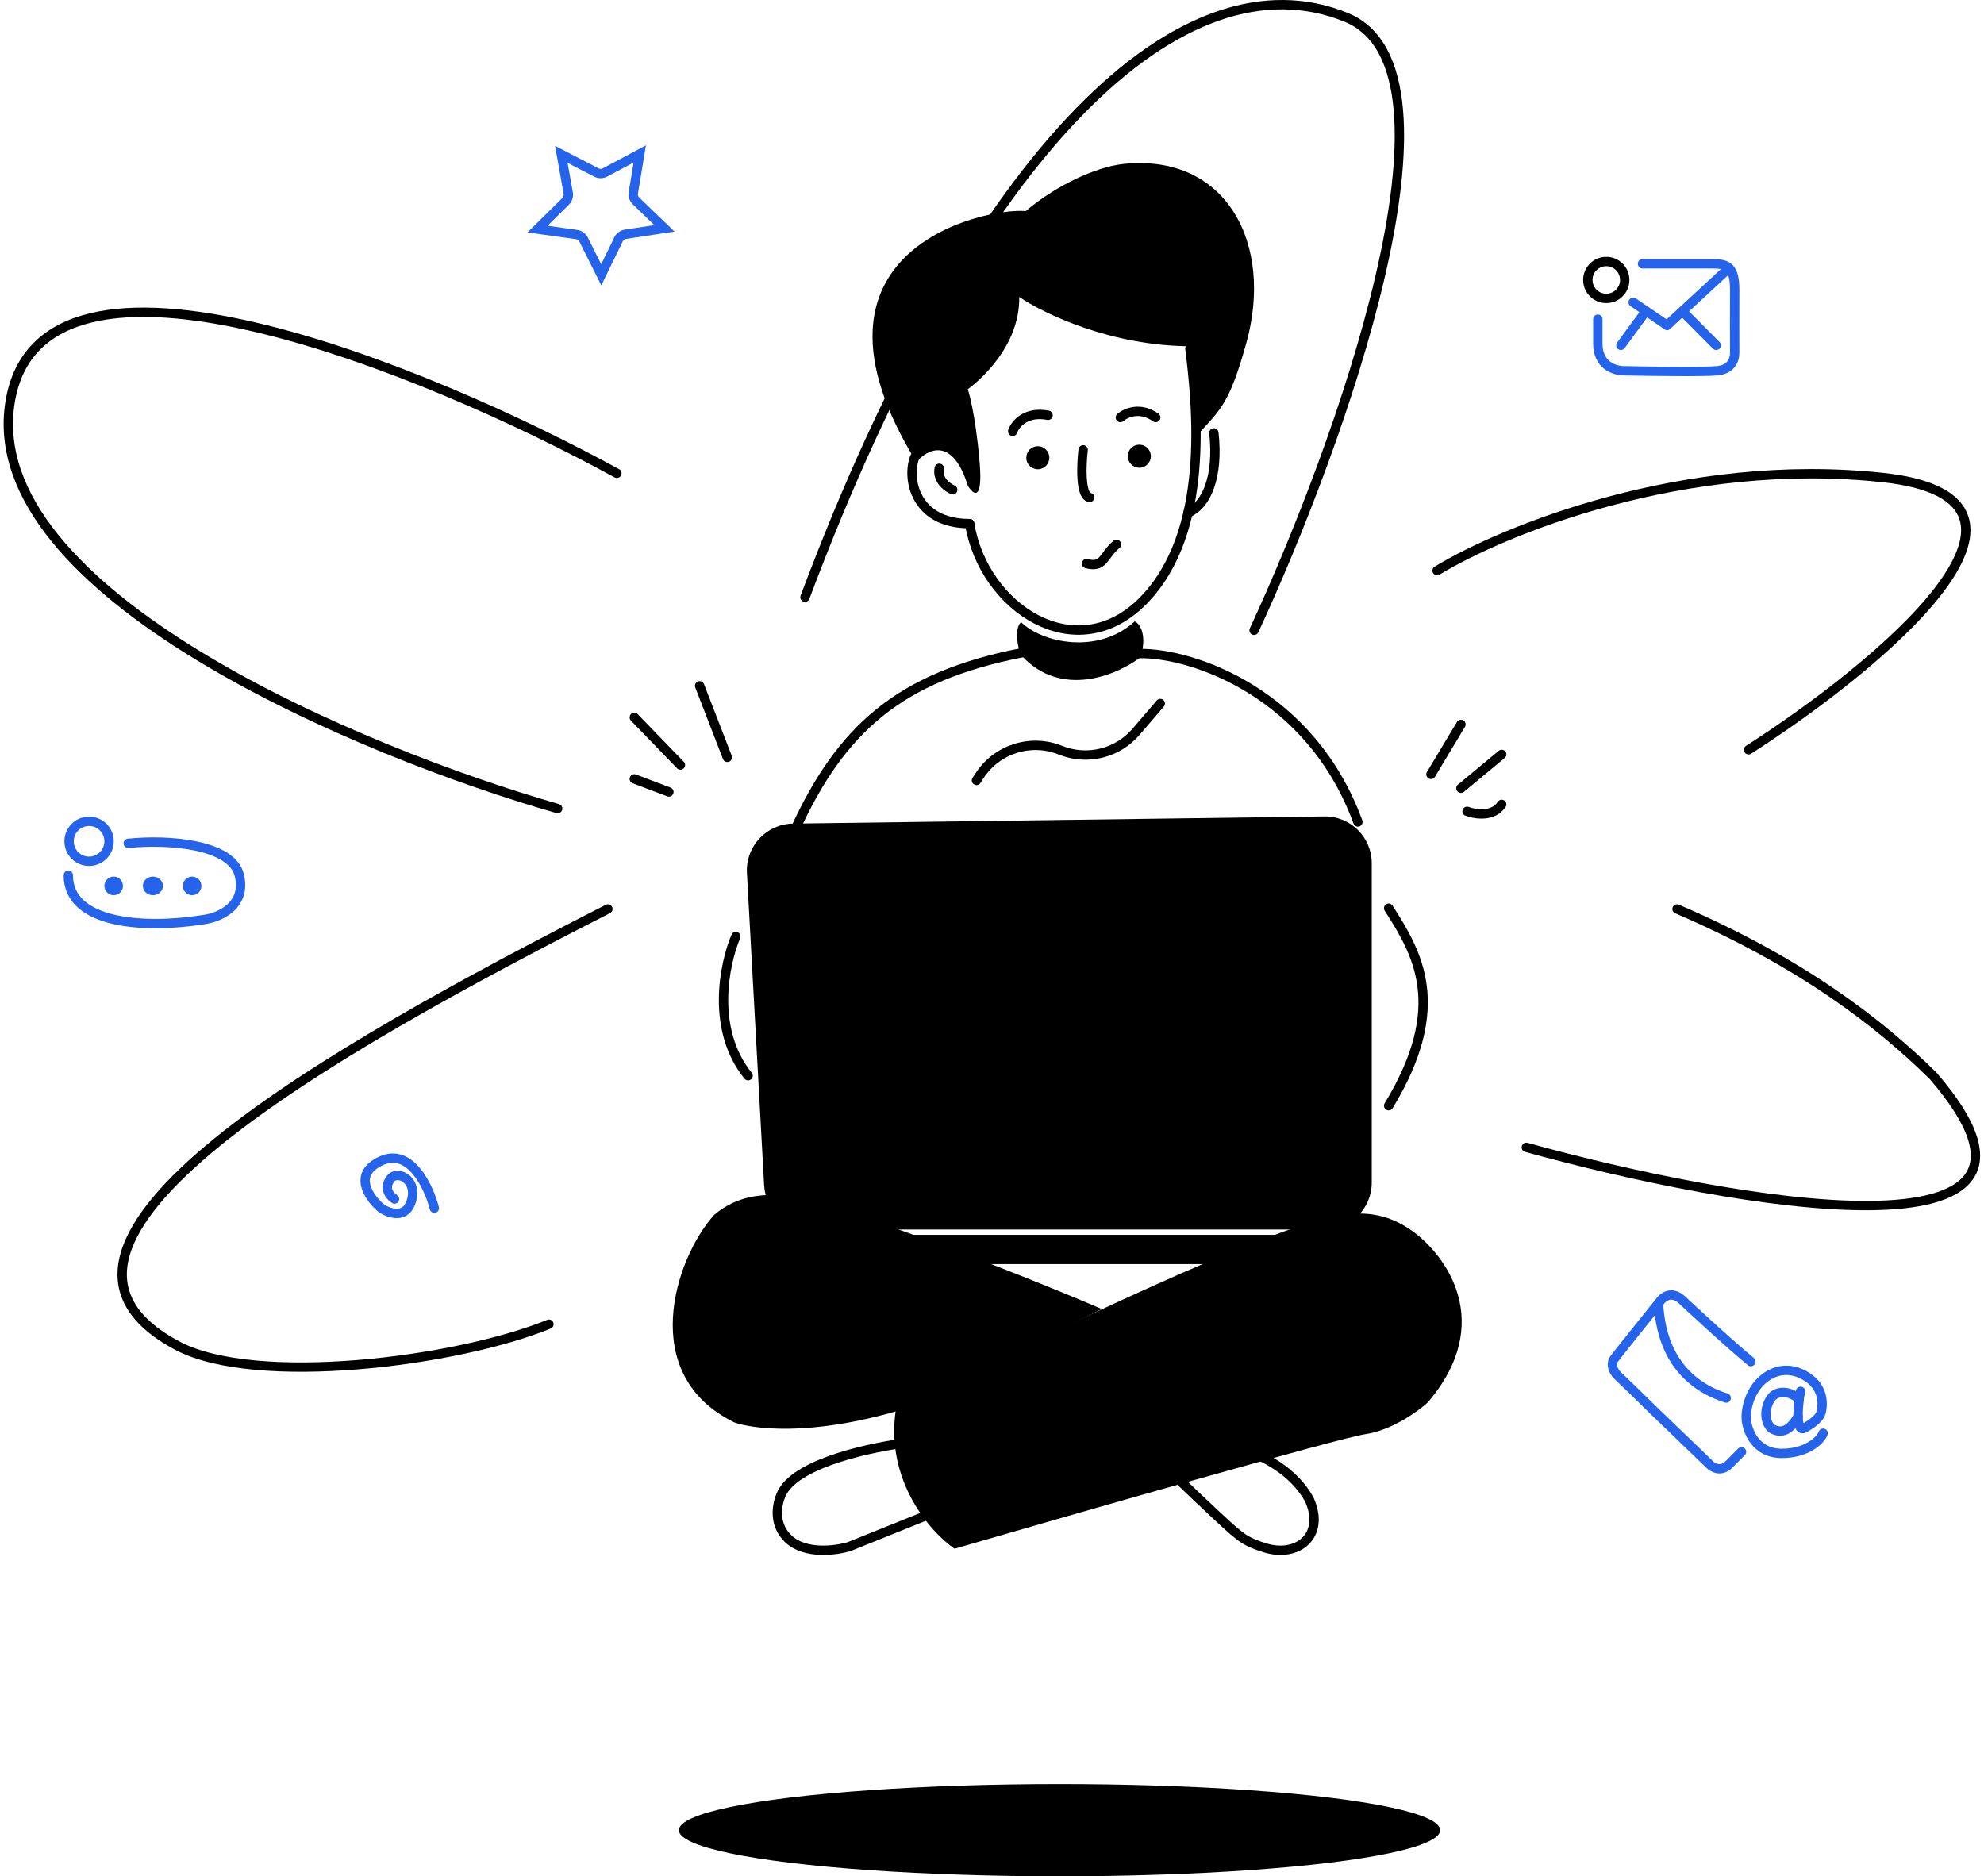
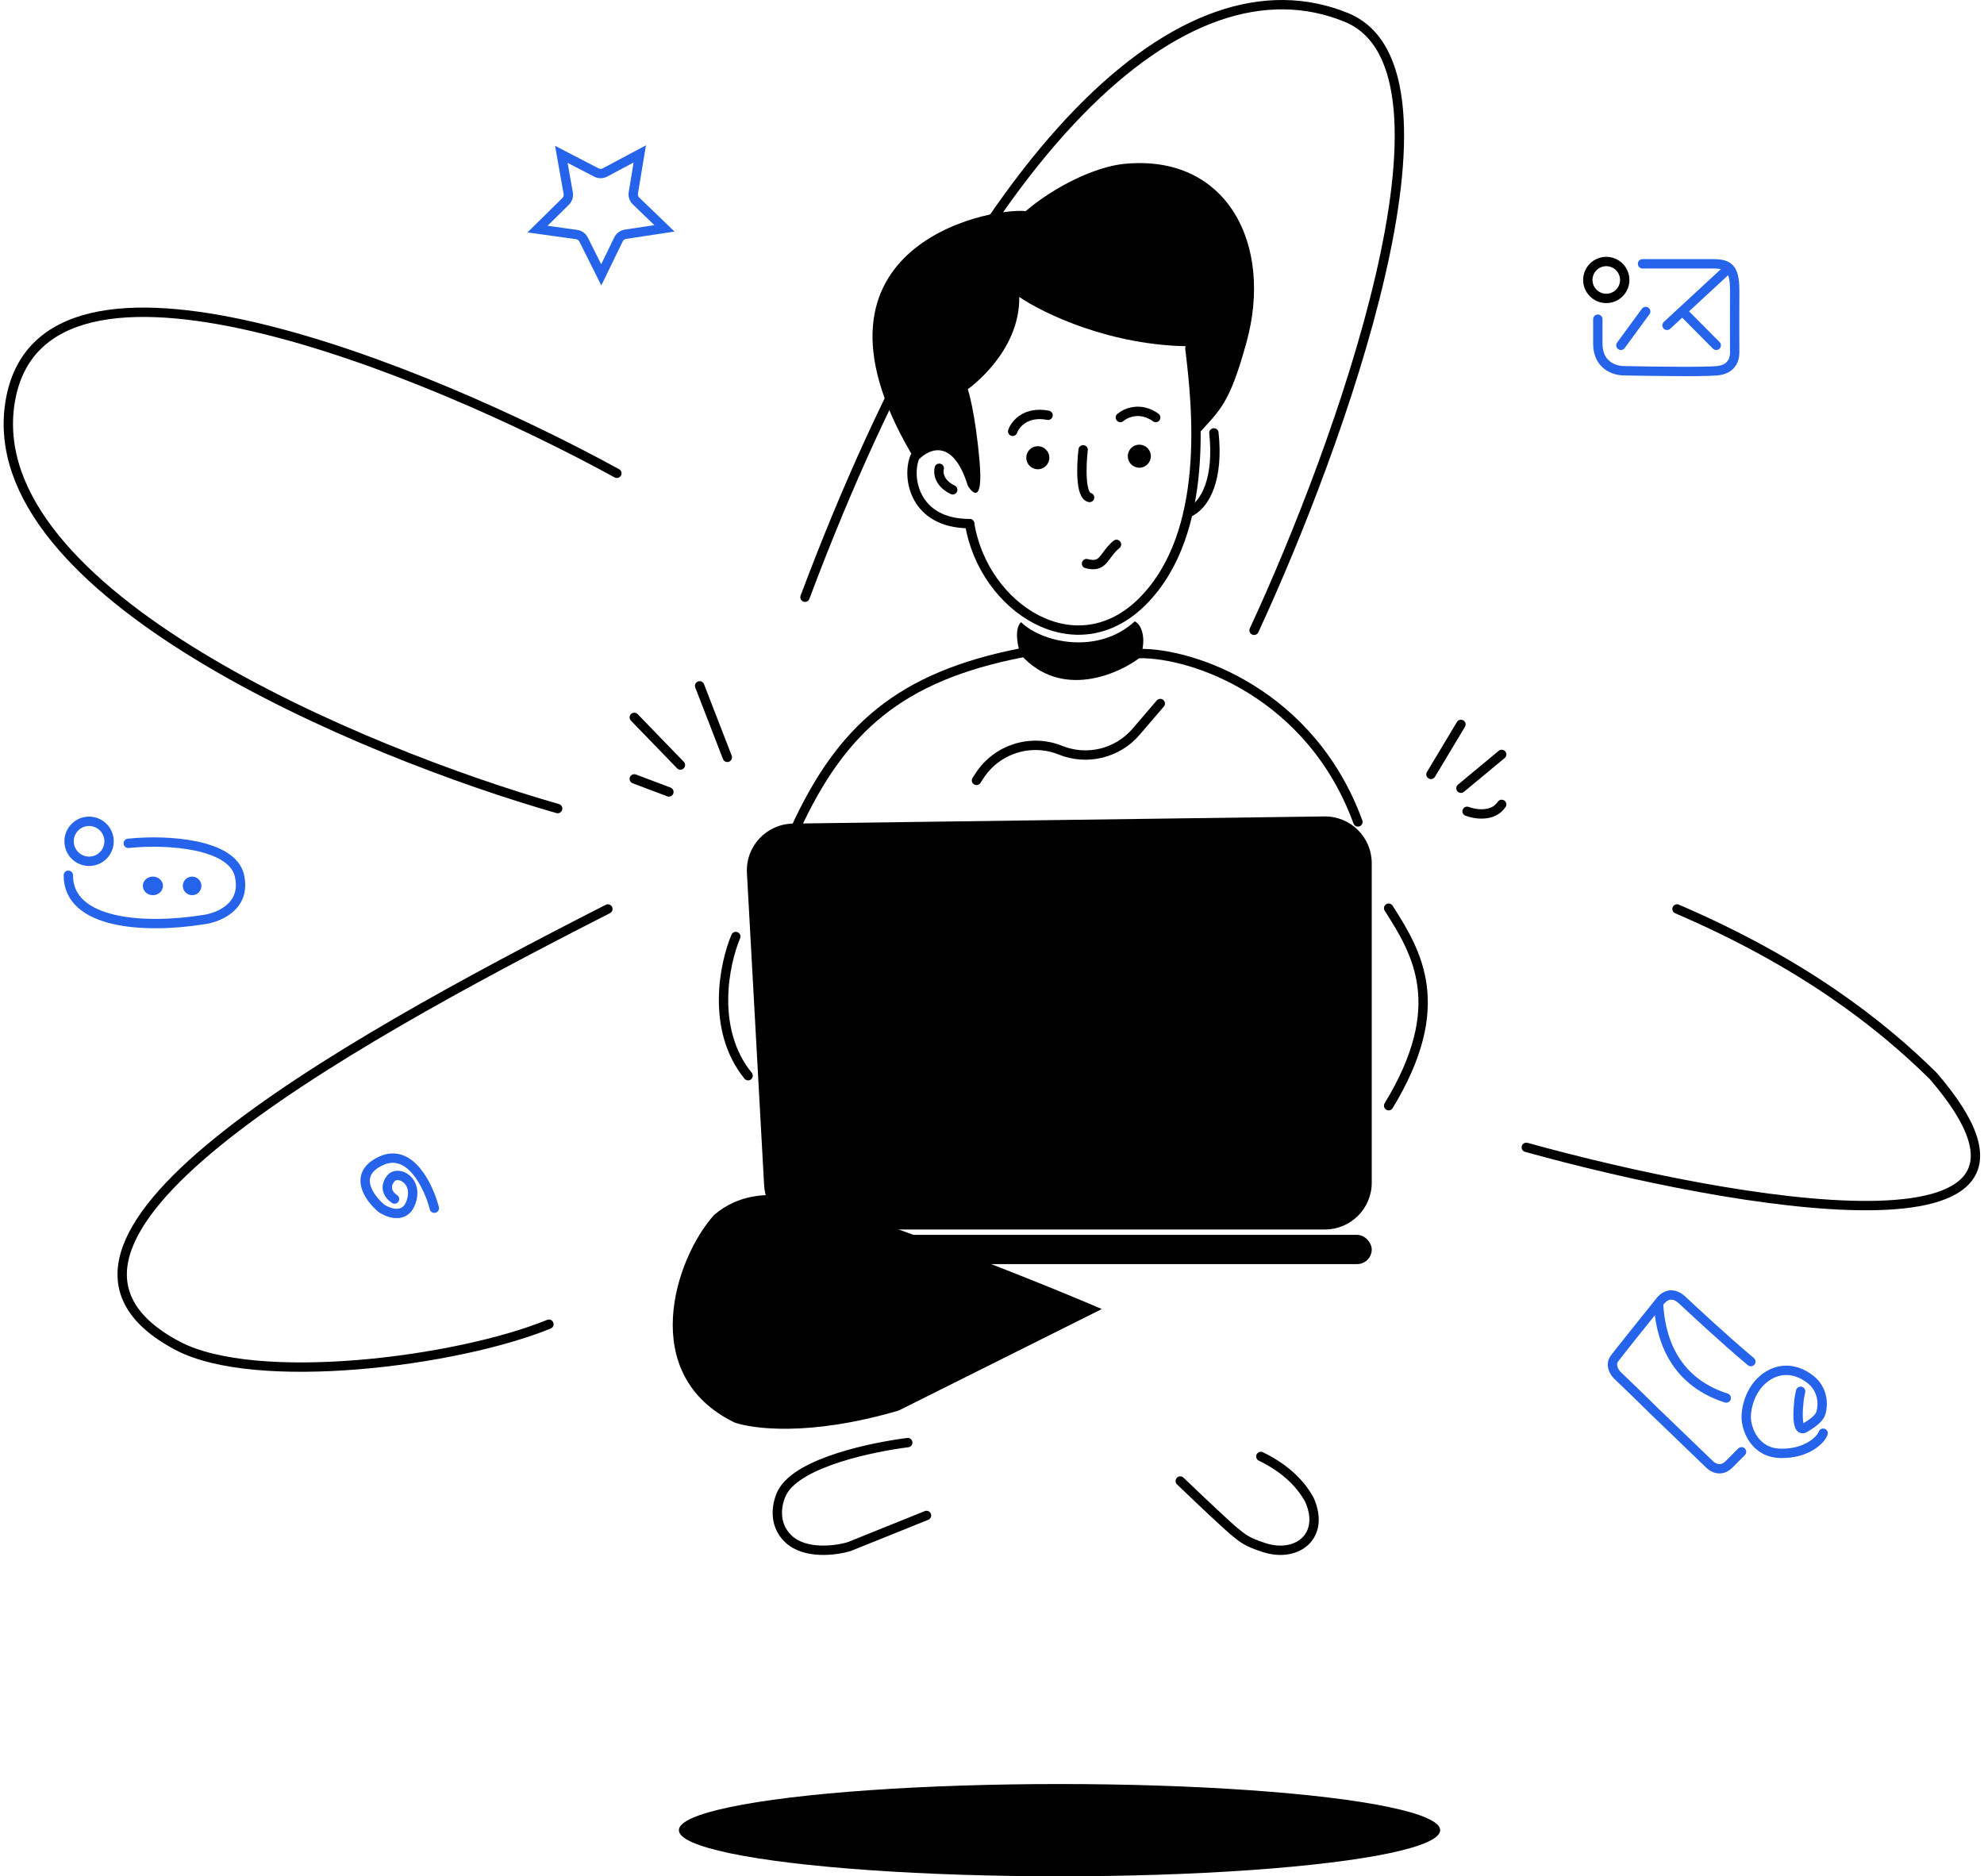
<svg xmlns="http://www.w3.org/2000/svg" width="424" height="401" viewBox="0 0 424 401" fill="none">
  <path d="M19.037 184.073C21.396 184.073 23.309 182.16 23.309 179.8C23.309 177.44 21.396 175.527 19.037 175.527C16.677 175.527 14.764 177.44 14.764 179.8C14.764 182.16 16.677 184.073 19.037 184.073Z" stroke="#2563EB" stroke-width="2" />
  <path d="M27.41 180.236C36.028 179.349 49.551 180.398 51.149 187.064C52.748 193.731 46.644 196.169 43.393 196.555C31.014 198.522 14.6 197.596 14.6 187.064" stroke="#2563EB" stroke-width="2" stroke-linecap="round" />
-   <path d="M24.296 190.318C24.84 190.318 25.282 189.877 25.282 189.332C25.282 188.788 24.84 188.346 24.296 188.346C23.751 188.346 23.31 188.788 23.31 189.332C23.31 189.877 23.751 190.318 24.296 190.318Z" stroke="#2563EB" stroke-width="2" />
  <path d="M33.827 189.332C33.827 189.811 33.381 190.318 32.677 190.318C31.973 190.318 31.526 189.811 31.526 189.332C31.526 188.853 31.973 188.346 32.677 188.346C33.381 188.346 33.827 188.853 33.827 189.332Z" stroke="#2563EB" stroke-width="2" />
  <path d="M41.058 190.318C41.603 190.318 42.044 189.877 42.044 189.332C42.044 188.788 41.603 188.346 41.058 188.346C40.514 188.346 40.072 188.788 40.072 189.332C40.072 189.877 40.514 190.318 41.058 190.318Z" stroke="#2563EB" stroke-width="2" />
  <path d="M343.277 63.777C345.455 63.777 347.221 62.012 347.221 59.833C347.221 57.655 345.455 55.889 343.277 55.889C341.099 55.889 339.333 57.655 339.333 59.833C339.333 62.012 341.099 63.777 343.277 63.777Z" stroke="black" stroke-width="2" />
  <path d="M351.025 56.381C353.915 56.381 362.174 56.381 366.059 56.381C369.206 56.381 370.72 57.078 370.72 61.95C370.72 66.684 370.682 72.816 370.72 75.291C370.748 77.031 369.881 78.957 366.991 79.235C364.101 79.513 352.501 79.351 347.063 79.235C345.043 79.235 341.469 78.09 341.469 73.434V68.214" stroke="#2563EB" stroke-width="2" stroke-linecap="round" />
-   <path d="M349.028 64.599L356.259 69.529" stroke="#2563EB" stroke-width="2" stroke-linecap="round" />
  <path d="M356.26 69.53L369.407 57.369" stroke="#2563EB" stroke-width="2" stroke-linecap="round" />
  <path d="M359.592 66.572L363.184 70.187L366.777 73.803" stroke="#2563EB" stroke-width="2" stroke-linecap="round" />
  <path d="M346.399 73.803L351.7 66.572" stroke="#2563EB" stroke-width="2" stroke-linecap="round" />
  <path d="M372.181 310.279C371.089 311.373 370.148 312.316 369.499 312.966C367.808 314.659 366.032 313.671 365.355 312.966L354.566 302.571C352.973 301.09 351.627 299.628 345.607 293.884C344.99 293.267 344.014 291.691 345.038 290.324C346.061 288.957 351.817 281.78 354.566 278.362C355.4 277.154 357.213 275.717 359.524 277.867C361.516 279.718 368.342 286.126 374.173 290.998" stroke="#2563EB" stroke-width="2" stroke-linecap="round" />
  <path d="M354.452 278.732C354.791 284.967 357.08 295.004 368.914 298.781" stroke="#2563EB" stroke-width="2" stroke-linecap="round" />
-   <path d="M384.462 299.264C383.92 297.885 379.755 296.28 378.181 299.264C376.559 302.342 377.8 304.935 378.855 305.443C380.202 306.092 382.181 306.432 384.271 302.696" stroke="#2563EB" stroke-width="2" stroke-linecap="round" />
  <path d="M384.807 297.345C384.686 298.065 384.561 298.368 384.462 299.263C384.334 300.431 384.252 301.655 384.272 302.695C384.311 304.521 384.673 305.781 385.698 305.173C387.756 303.953 388.867 302.953 389.162 301.933C389.655 300.217 389.659 296.931 386.885 294.783C383.539 292.19 379.765 292.261 376.798 294.783C373.851 297.287 373.045 301.296 373.206 303.375C373.383 305.65 375.08 310.536 380.62 310.612C386.158 310.688 389.159 307.702 389.619 306.304" stroke="#2563EB" stroke-width="2" stroke-linecap="round" />
  <path d="M92.825 258.213C91.643 253.651 87.719 245.238 81.48 248.082C75.24 250.925 78.879 256.02 81.48 258.213C83.229 259.397 86.991 260.665 88.038 256.257C89.086 251.85 84.67 250.037 83.429 251.992C82.775 252.762 82.036 254.693 84.316 256.257" stroke="#2563EB" stroke-width="2" stroke-linecap="round" />
  <path d="M119.963 32.986L127.438 36.861C128.022 37.164 128.718 37.16 129.299 36.851L136.729 32.89L135.353 41.196C135.245 41.846 135.464 42.507 135.938 42.963L142.001 48.805L133.676 50.064C133.025 50.162 132.464 50.574 132.176 51.166L128.494 58.737L124.724 51.209C124.43 50.62 123.864 50.215 123.212 50.124L114.874 48.961L120.869 43.05C121.338 42.587 121.549 41.924 121.434 41.276L119.963 32.986Z" stroke="#2563EB" stroke-width="2" />
  <path d="M222.159 184.045V211.983" stroke="black" stroke-width="2" stroke-linecap="round" />
  <path d="M243.194 187.332V213.955" stroke="black" stroke-width="2" stroke-linecap="round" />
  <path d="M193.994 308.312C187.049 309.177 170.788 312.367 167.226 318.853C166.158 320.8 164.918 325.535 168.508 328.908C172.099 332.281 178.66 331.394 181.492 330.529L198.002 323.88" stroke="black" stroke-width="2" stroke-linecap="round" />
-   <path d="M288.651 259.365C275.69 259.782 218.448 287.495 191.446 301.299C189.147 316.51 198.85 327.432 203.989 330.991C230.903 323.178 286.142 307.342 291.787 306.508C297.431 305.675 303.023 301.647 305.113 299.736C319.746 282.65 308.945 268.134 301.716 263.012C296.569 259.365 292.127 259.253 288.651 259.365Z" fill="black" />
  <path d="M167.248 255.489C176.431 256.101 216.49 271.627 235.47 279.764L192.062 301.455C172.635 307.152 160.701 305.275 157.057 304.047C136.019 293.912 144.262 268.906 152.62 259.644C158.007 255.059 163.957 255.269 167.248 255.489Z" fill="black" />
  <path d="M269.452 311.271C275.191 314.029 278.294 317.643 279.868 320.606C283.239 328.323 277.185 332.962 270.273 330.781C266.453 329.576 265.552 328.768 263.529 327.09C262.502 326.238 257.708 321.783 252.233 316.521" stroke="black" stroke-width="2" stroke-linecap="round" />
  <path d="M159.626 186.565L163.299 253.313C163.591 258.614 167.975 262.763 173.284 262.763H283.154C288.677 262.763 293.154 258.286 293.154 252.763V184.485C293.154 178.909 288.594 174.411 283.019 174.486L169.477 176.016C163.791 176.093 159.314 180.888 159.626 186.565Z" fill="black" />
  <rect x="162.997" y="263.914" width="130.156" height="6.245" rx="3.122" fill="black" />
  <path d="M243.523 139.674C254.972 139.51 280.171 148.22 290.196 175.664" stroke="black" stroke-width="2" stroke-linecap="round" />
  <path d="M218.379 139.509C192.249 144.604 179.76 155.779 169.899 177.307" stroke="black" stroke-width="2" stroke-linecap="round" />
  <path d="M305.808 165.502L312.217 154.82" stroke="black" stroke-width="2" stroke-linecap="round" />
  <path d="M312.217 168.461L320.927 161.23" stroke="black" stroke-width="2" stroke-linecap="round" />
  <path d="M313.531 173.391C315.229 174.048 319.086 174.673 320.926 171.912" stroke="black" stroke-width="2" stroke-linecap="round" />
  <path d="M145.413 163.503L135.553 153.314" stroke="black" stroke-width="2" stroke-linecap="round" />
  <path d="M155.438 161.859L149.521 146.576" stroke="black" stroke-width="2" stroke-linecap="round" />
  <path d="M142.948 169.255L135.553 166.461" stroke="black" stroke-width="2" stroke-linecap="round" />
  <path d="M296.769 194.098C302.849 203.629 309.751 214.969 296.769 236.305" stroke="black" stroke-width="2" stroke-linecap="round" />
  <path d="M243.687 140.495C245.166 136.222 243.819 133.347 242.504 132.799C234.616 140.03 222.652 137.346 218.215 132.964C216.637 134.41 217.557 138.687 218.215 140.002C226.76 149.468 238.921 144.165 243.687 140.495Z" fill="black" />
  <path d="M208.684 166.789L209.346 165.772C213.067 160.061 220.309 157.781 226.63 160.33V160.33C232.306 162.619 238.81 161.031 242.793 156.384L247.961 150.355" stroke="black" stroke-width="2" stroke-linecap="round" />
  <path d="M157.246 200.151C154.781 205.958 151.855 220.036 159.875 229.896" stroke="black" stroke-width="2" stroke-linecap="round" />
  <path d="M266.347 73.316C262.732 86.299 260.924 87.449 255.665 93.201C255.665 87.516 254.689 77.975 254.689 74.002C237.47 74.002 222.938 66.973 217.824 63.458C218.007 75.377 206.833 83.171 206.833 83.171C206.833 83.171 208.436 87.984 209.352 98.757C210.085 107.375 207.978 105.71 206.833 103.8C203.536 93.164 198.132 96.007 195.842 98.757C167.745 53.102 210.955 44.281 219.198 45.121C225.426 39.804 234.112 35.636 240.218 35.025C262.239 32.821 272.21 52.265 266.347 73.316Z" fill="black" />
  <path d="M207.219 111.925C210.177 129.984 230.032 142.97 244.359 128.341C258.687 113.711 255.82 86.933 254.289 74.438" stroke="black" stroke-width="2" stroke-linecap="round" />
  <path d="M195.518 97.638C193.71 102.075 195.406 111.908 207.219 111.908" stroke="black" stroke-width="2" stroke-linecap="round" />
  <path d="M200.728 100.076C200.467 101.025 200.676 103.275 203.604 104.677" stroke="black" stroke-width="2" stroke-linecap="round" />
  <path d="M253.891 109.607C257.746 107.999 260.464 102.047 259.418 92.516" stroke="black" stroke-width="2" stroke-linecap="round" />
  <path d="M232.198 120.454C235.978 121.44 235.739 118.726 238.607 116.345" stroke="black" stroke-width="2" stroke-linecap="round" />
  <ellipse cx="243.482" cy="97.495" rx="2.465" ry="2.465" fill="black" />
  <ellipse cx="221.788" cy="97.823" rx="2.465" ry="2.465" fill="black" />
  <path d="M216.422 92.187C216.941 90.66 219.179 87.834 223.981 88.751" stroke="black" stroke-width="2" stroke-linecap="round" />
  <path d="M239.429 89.229C240.574 88.237 243.69 86.848 246.988 89.229" stroke="black" stroke-width="2" stroke-linecap="round" />
  <path d="M231.477 96.13C231.095 99.376 230.834 105.957 232.855 106.319" stroke="black" stroke-width="2" stroke-linecap="round" />
  <path d="M326.186 245.207C370.064 257.368 448.881 271.336 413.121 229.923C401.836 218.803 385.183 205.765 358.396 194.262" stroke="black" stroke-width="2" stroke-linecap="round" />
-   <path d="M373.679 160.24C400.959 142.765 444.904 106.665 402.438 102.064C359.973 97.462 321.2 113.403 307.122 121.949" stroke="black" stroke-width="2" stroke-linecap="round" />
  <path d="M268.01 134.704C286.087 95.755 315.339 15.032 287.73 3.726C253.219 -10.407 208.519 30.349 172.036 127.637" stroke="black" stroke-width="2" stroke-linecap="round" />
  <path d="M131.832 101.153C91.405 79.022 8.874 44.982 2.169 85.869C-4.536 126.757 77.381 160.862 119.178 172.804" stroke="black" stroke-width="2" stroke-linecap="round" />
  <path d="M129.909 194.262C70.912 224.336 -3.011 265.928 37.936 287.606C54.698 296.48 97.59 291.057 117.311 283.005" stroke="black" stroke-width="2" stroke-linecap="round" />
  <ellipse cx="226.432" cy="391.14" rx="81.348" ry="9.86" fill="black" />
</svg>